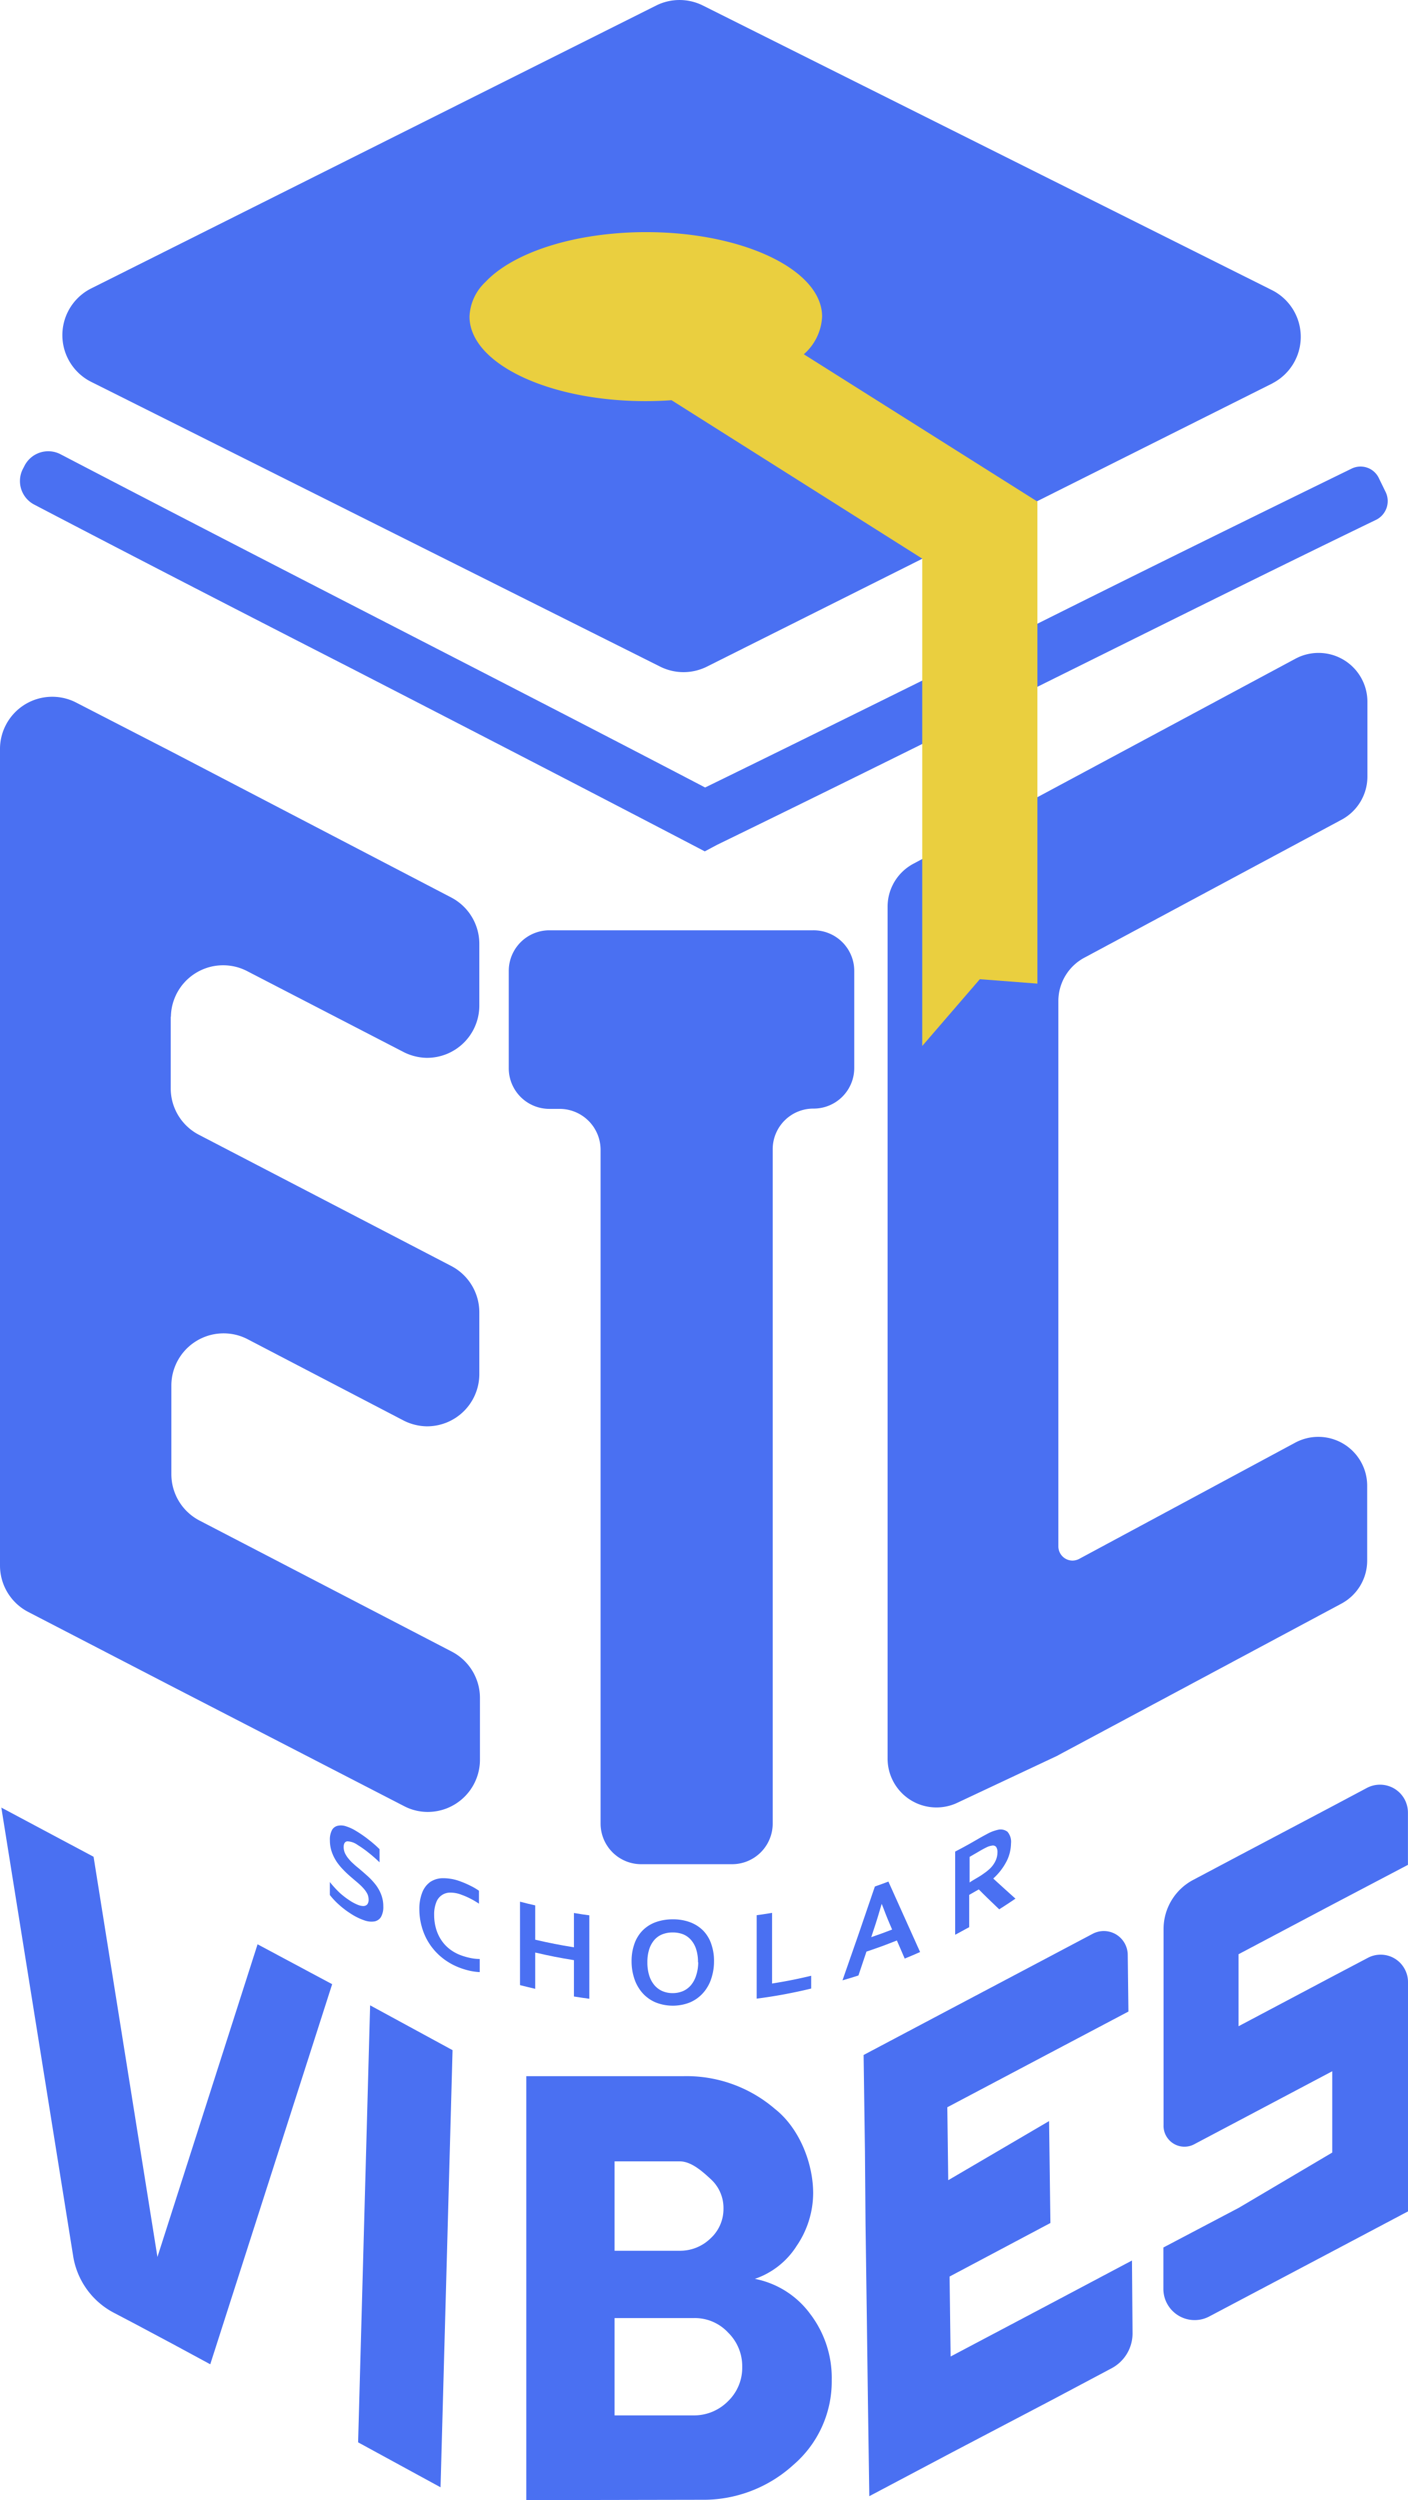
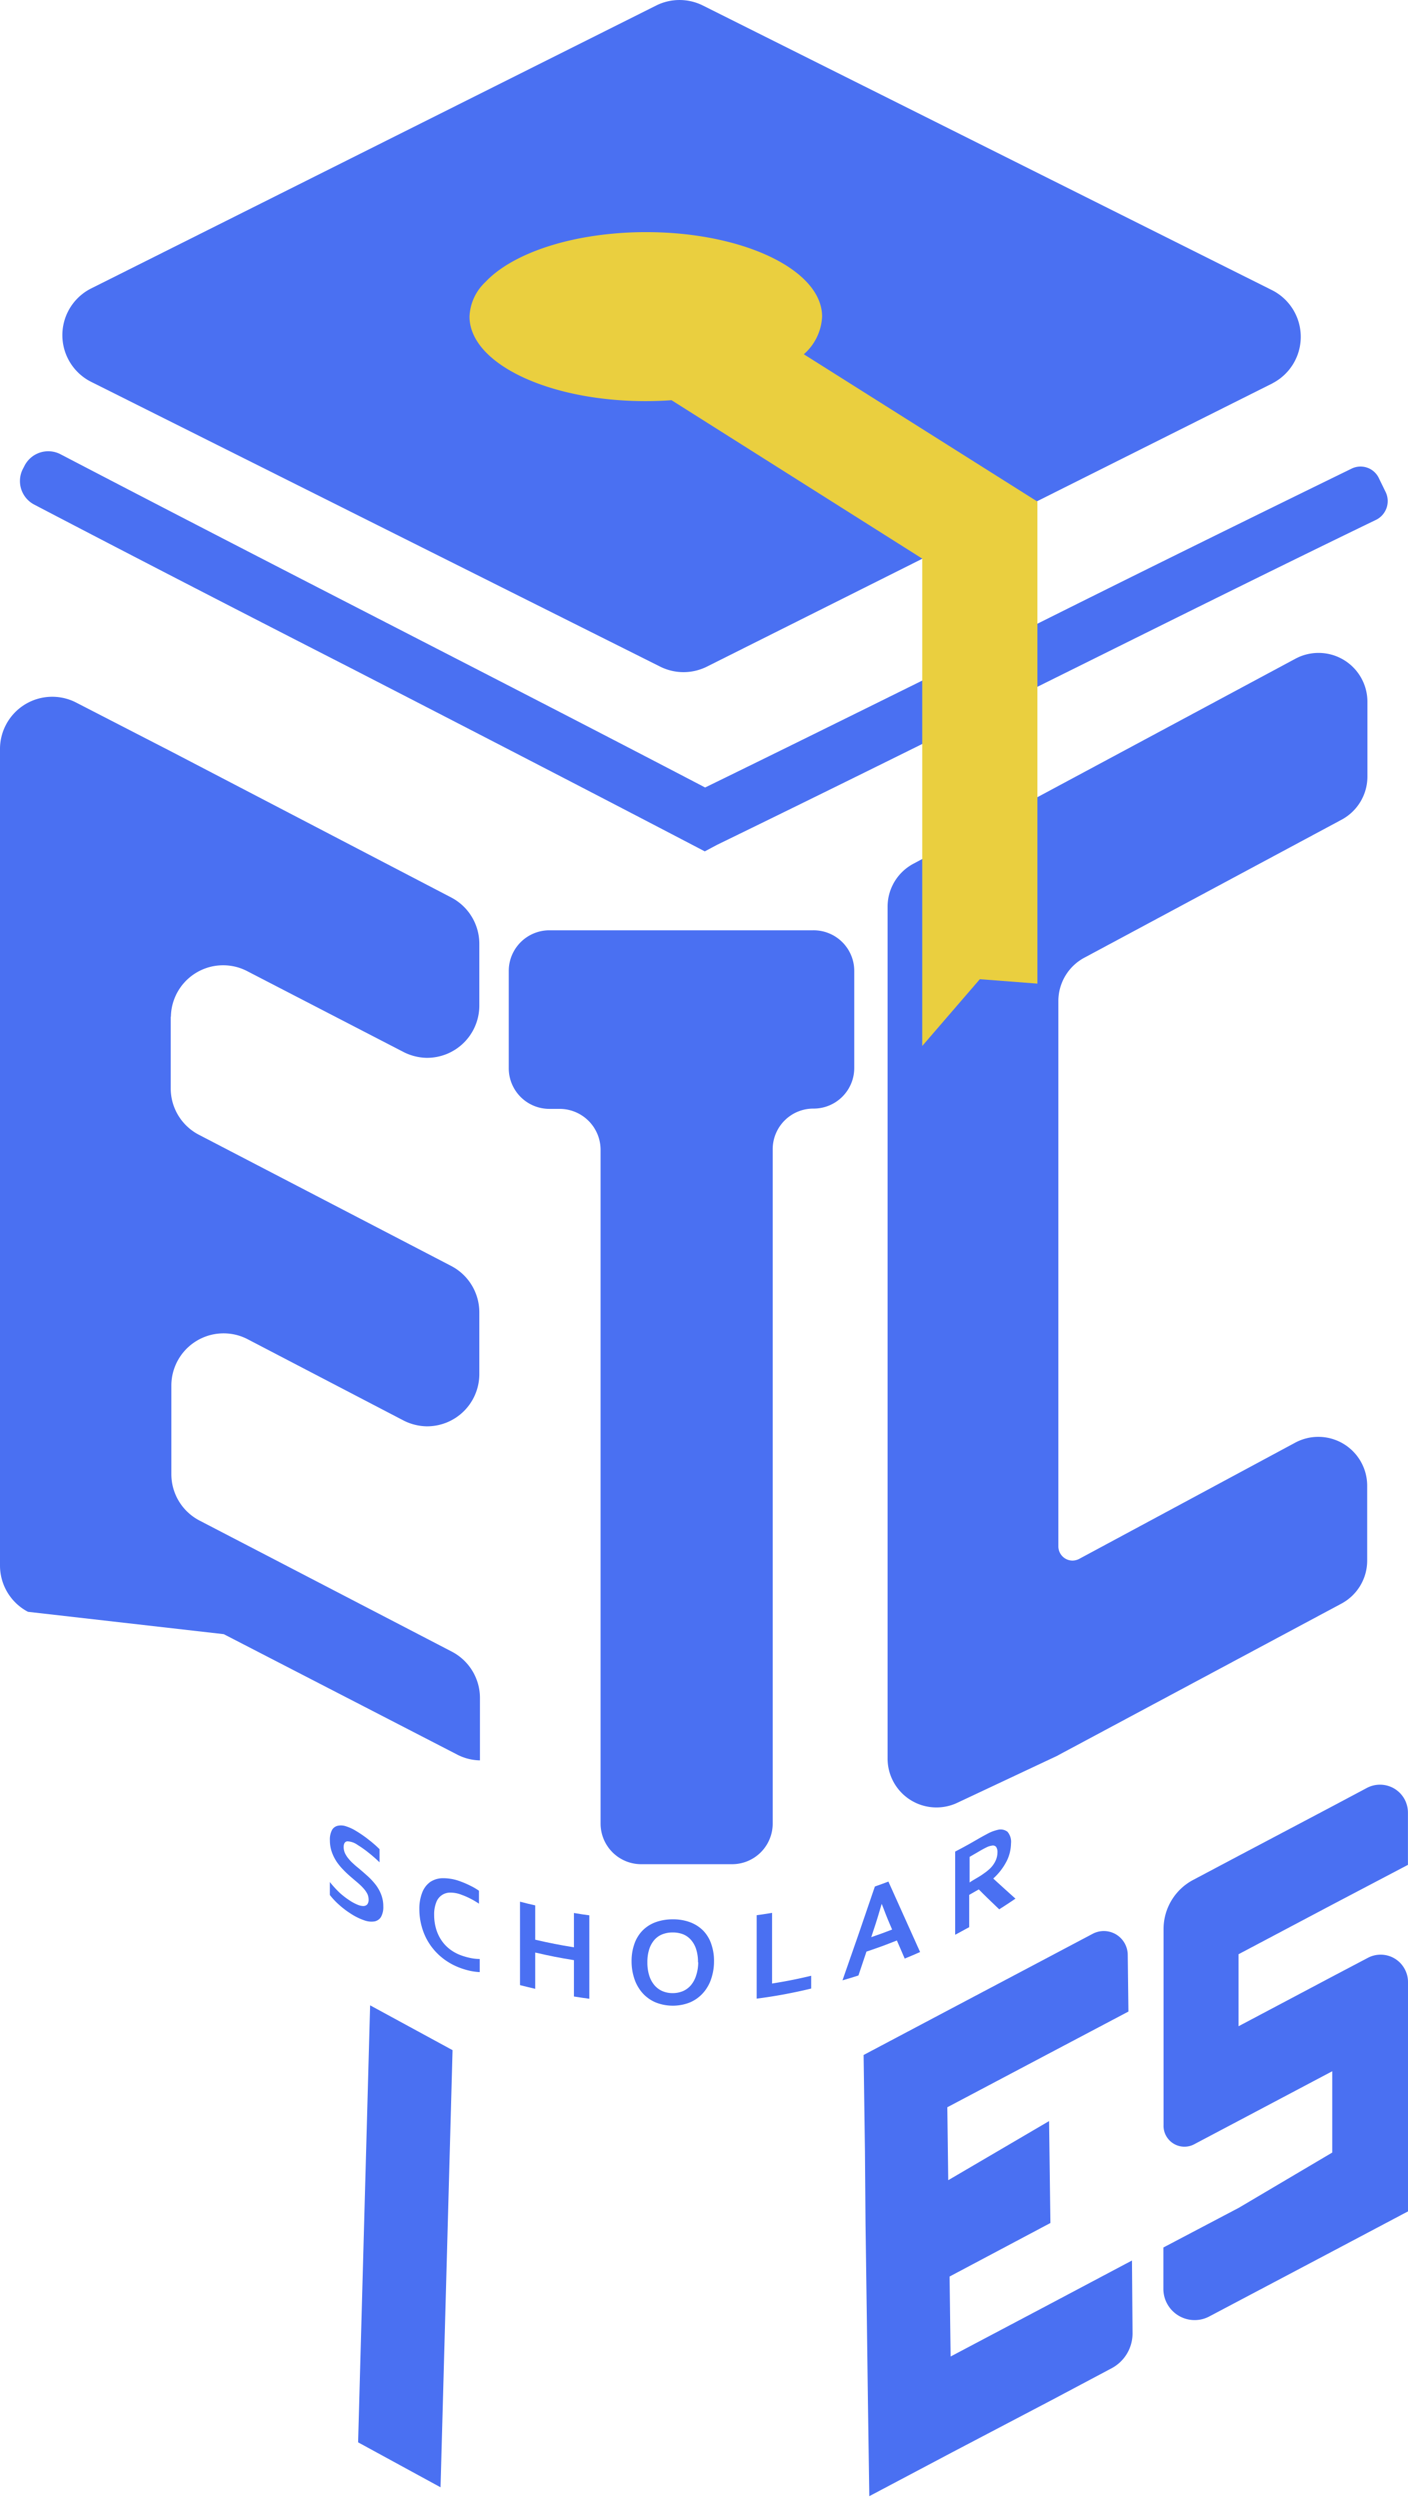
<svg xmlns="http://www.w3.org/2000/svg" viewBox="0 0 242.55 430.51">
  <defs>
    <style>.cls-1{fill:#4a70f2;}.cls-2{fill:#eacf3f;}</style>
  </defs>
  <g id="Layer_2" data-name="Layer 2">
    <g id="Layer_1-2" data-name="Layer 1">
      <path class="cls-1" d="M63.5,327.07a2.26,2.26,0,0,0-.24-1,4.67,4.67,0,0,0-.67-.94,10.22,10.22,0,0,0-.94-.91l-1.08-.92c-.5-.43-1-.88-1.43-1.34a9.77,9.77,0,0,1-1.2-1.47,7.65,7.65,0,0,1-.81-1.68,6,6,0,0,1-.3-1.92,3.47,3.47,0,0,1,.35-1.75,1.51,1.51,0,0,1,1-.76,2.62,2.62,0,0,1,1.42.09,8,8,0,0,1,1.86.88,19.88,19.88,0,0,1,2.09,1.46,19.36,19.36,0,0,1,1.83,1.6v2.26a25.93,25.93,0,0,0-2-1.74,17.93,17.93,0,0,0-1.75-1.23,3.23,3.23,0,0,0-1.8-.64q-.63.08-.63,1a2.61,2.61,0,0,0,.21,1A4.4,4.4,0,0,0,60,320a7.38,7.38,0,0,0,.82.87c.31.29.64.57,1,.86.55.46,1.07.92,1.58,1.38a11.64,11.64,0,0,1,1.35,1.47,6.79,6.79,0,0,1,.93,1.69,5.53,5.53,0,0,1,.35,2,3.46,3.46,0,0,1-.39,1.8,1.69,1.69,0,0,1-1.12.78,3.49,3.49,0,0,1-1.75-.18,10.24,10.24,0,0,1-2.23-1.08,15.11,15.11,0,0,1-2.06-1.54,12.66,12.66,0,0,1-1.66-1.75v-2.23A18.48,18.48,0,0,0,58.6,326a14.05,14.05,0,0,0,1.86,1.39,7.71,7.71,0,0,0,1.1.57,2.85,2.85,0,0,0,1,.24.94.94,0,0,0,.7-.27A1.28,1.28,0,0,0,63.5,327.07Z" />
      <path class="cls-1" d="M79.52,326.27a5.22,5.22,0,0,0-1.91-.38,2.54,2.54,0,0,0-2.47,1.71,5.62,5.62,0,0,0-.35,2.12,8.52,8.52,0,0,0,.32,2.36,7,7,0,0,0,.92,2,6.46,6.46,0,0,0,1.45,1.55,7.21,7.21,0,0,0,2,1.08,11,11,0,0,0,1.61.45,7.92,7.92,0,0,0,1.55.16v2.26a10.5,10.5,0,0,1-1.58-.2,13.06,13.06,0,0,1-1.75-.51,11,11,0,0,1-3.09-1.72,10.42,10.42,0,0,1-2.21-2.4,10.24,10.24,0,0,1-1.32-2.87,11,11,0,0,1-.45-3.13,7.55,7.55,0,0,1,.48-2.83,4,4,0,0,1,1.36-1.84,3.92,3.92,0,0,1,2.25-.67,8.32,8.32,0,0,1,3.08.59,14.78,14.78,0,0,1,1.67.73,10.17,10.17,0,0,1,1.43.84v2.23a14,14,0,0,0-1.55-.91A12,12,0,0,0,79.52,326.27Z" />
      <path class="cls-1" d="M92.2,334c2.65.61,4,.87,6.67,1.31V329.4c1.06.18,1.59.26,2.65.4v14.37c-1.06-.14-1.59-.22-2.65-.39v-6.26c-2.68-.43-4-.7-6.67-1.31v6.25c-1-.24-1.57-.37-2.62-.64V327.45c1,.27,1.57.4,2.62.64Z" />
      <path class="cls-1" d="M123,337.72a9.38,9.38,0,0,1-.48,3,6.93,6.93,0,0,1-1.38,2.43,6.45,6.45,0,0,1-2.24,1.63,8,8,0,0,1-6,0,6.42,6.42,0,0,1-2.24-1.62,7.09,7.09,0,0,1-1.38-2.43,9.38,9.38,0,0,1-.48-3,8.79,8.79,0,0,1,.48-3,6.26,6.26,0,0,1,1.38-2.28A6.15,6.15,0,0,1,112.9,331a8.61,8.61,0,0,1,3-.51,8.35,8.35,0,0,1,3,.51,6.26,6.26,0,0,1,2.24,1.44,6.12,6.12,0,0,1,1.38,2.28A8.79,8.79,0,0,1,123,337.72Zm-2.76.16a7,7,0,0,0-.33-2.28A4.4,4.4,0,0,0,119,334a3.53,3.53,0,0,0-1.37-.95,4.91,4.91,0,0,0-1.75-.3,4.77,4.77,0,0,0-1.75.31,3.51,3.51,0,0,0-1.37.94,4.49,4.49,0,0,0-.91,1.61,7.12,7.12,0,0,0-.33,2.28,7.36,7.36,0,0,0,.33,2.31,4.73,4.73,0,0,0,.91,1.66,3.79,3.79,0,0,0,1.37,1,4.4,4.4,0,0,0,1.75.34,4.51,4.51,0,0,0,1.75-.34,3.79,3.79,0,0,0,1.37-1,4.78,4.78,0,0,0,.91-1.67A7.29,7.29,0,0,0,120.28,337.88Z" />
      <path class="cls-1" d="M133,329.38v12.17c2.71-.45,4.06-.71,6.74-1.34v2.2a86.12,86.12,0,0,1-9.39,1.74V329.78C131.38,329.64,131.91,329.56,133,329.38Z" />
      <path class="cls-1" d="M154.5,334.13c-2.08.83-3.13,1.21-5.24,1.92-.55,1.65-.83,2.47-1.38,4.11-1.1.35-1.65.52-2.75.84,2.25-6.4,3.36-9.63,5.58-16.16.94-.33,1.4-.5,2.33-.85,2.2,4.91,3.3,7.34,5.46,12.13-1.05.47-1.58.69-2.65,1.13Zm-2.63-6.25c-.49,1.68-.92,3.1-1.31,4.24-.19.58-.28.87-.47,1.44,1.44-.49,2.16-.76,3.59-1.31l-.47-1.1c-.38-.87-.81-2-1.3-3.28Z" />
      <path class="cls-1" d="M174.16,317.44a7,7,0,0,1-.73,3,10.42,10.42,0,0,1-2.3,3v.05c1.54,1.41,2.3,2.1,3.8,3.44-1.11.75-1.67,1.12-2.8,1.84-1.39-1.34-2.1-2-3.52-3.43l-1.65.94v5.56c-1,.54-1.45.8-2.42,1.31V318.83c1.62-.85,2.42-1.29,4-2.21q1-.57,1.83-1a6.75,6.75,0,0,1,1.44-.52,1.94,1.94,0,0,1,1.74.31A2.64,2.64,0,0,1,174.16,317.44Zm-6,6a13.62,13.62,0,0,0,1.39-.89,8.45,8.45,0,0,0,1-.81,4.55,4.55,0,0,0,1-1.44,3.52,3.52,0,0,0,.28-1.36,1.54,1.54,0,0,0-.22-.9.72.72,0,0,0-.73-.24,3,3,0,0,0-.86.26c-.34.16-.76.38-1.27.68l-1.72,1v4.41C167.44,323.86,167.68,323.73,168.15,323.45Z" />
      <path class="cls-1" d="M182.32,172.35v93.94a2.45,2.45,0,0,0,2.44,2.43,2.56,2.56,0,0,0,1.16-.3l37.19-20a8.42,8.42,0,0,1,12.41,7.43v12.87a8.41,8.41,0,0,1-4.44,7.41l-48.59,26-.4.22-17.19,8.08a8.42,8.42,0,0,1-12-7.63V156.15a8.38,8.38,0,0,1,4.5-7.45l25-13.41,40.75-21.86a8.42,8.42,0,0,1,12.41,7.41v12.87a8.44,8.44,0,0,1-4.44,7.43L186.81,164.9A8.47,8.47,0,0,0,182.32,172.35Z" />
      <path class="cls-1" d="M219.22,66,121.75,114.8a9,9,0,0,1-8,0L15.62,65.71a9,9,0,0,1,0-16L113.06.94a9,9,0,0,1,8,0L219.2,50a9,9,0,0,1,0,16Z" />
      <path class="cls-1" d="M121.41,146.6l-2.2-1.15C99.9,135.37,80,125.11,60.67,115.16,42.63,105.93,24,96.35,5.94,86.91a4.57,4.57,0,0,1-2-6.16l0,0,.28-.54a4.59,4.59,0,0,1,6.19-2c18.09,9.43,36.66,19,54.68,28.26,18.57,9.55,37.79,19.42,56.38,29.13,18.92-9.23,37.81-18.64,56.12-27.64,18-9,36.6-18.16,55.23-27.26a3.49,3.49,0,0,1,4.68,1.57v0l1.23,2.52a3.6,3.6,0,0,1-1.6,4.68c-18.61,9-37.18,18.26-55.2,27.19-19,9.45-38.69,19.22-58.38,28.8Z" />
-       <path class="cls-1" d="M29.41,175.07v12.38a9,9,0,0,0,4.8,7.92L77.75,218a9,9,0,0,1,4.82,7.92v10.8a9,9,0,0,1-9.12,8.88,9.11,9.11,0,0,1-3.93-1l-27-14.07a9,9,0,0,0-13,7.91v15.44a9,9,0,0,0,4.8,7.92l43.54,22.61a9,9,0,0,1,4.82,7.92v10.79A9,9,0,0,1,73.54,312a8.83,8.83,0,0,1-3.93-1l-40.2-20.73L4.82,277.54A9,9,0,0,1,0,269.62V128.85a9,9,0,0,1,13.05-7.91l16.36,8.42,48.34,25.19a9,9,0,0,1,4.82,7.92v10.8a9,9,0,0,1-9.12,8.88,9.11,9.11,0,0,1-3.93-1l-27.08-14a9,9,0,0,0-13,7.92Z" />
+       <path class="cls-1" d="M29.41,175.07v12.38a9,9,0,0,0,4.8,7.92L77.75,218a9,9,0,0,1,4.82,7.92v10.8a9,9,0,0,1-9.12,8.88,9.11,9.11,0,0,1-3.93-1l-27-14.07a9,9,0,0,0-13,7.91v15.44a9,9,0,0,0,4.8,7.92l43.54,22.61a9,9,0,0,1,4.82,7.92v10.79a8.83,8.83,0,0,1-3.93-1l-40.2-20.73L4.82,277.54A9,9,0,0,1,0,269.62V128.85a9,9,0,0,1,13.05-7.91l16.36,8.42,48.34,25.19a9,9,0,0,1,4.82,7.92v10.8a9,9,0,0,1-9.12,8.88,9.11,9.11,0,0,1-3.93-1l-27.08-14a9,9,0,0,0-13,7.92Z" />
      <path class="cls-1" d="M147.16,167.19v16.7a7,7,0,0,1-7,7h0a7,7,0,0,0-7.05,7V314a7,7,0,0,1-7,7H110.46a7,7,0,0,1-7-7V198a7.06,7.06,0,0,0-7.06-7.06H94.7a7,7,0,0,1-7.06-7V167.19a7,7,0,0,1,7-7h45.44A7,7,0,0,1,147.16,167.19Z" />
      <path class="cls-2" d="M178.71,86.37v83l-9.92-.76-9.92,11.5V96.19L115.68,68.91c-1.47.11-3,.16-4.48.16-16.75,0-30.32-6.51-30.32-14.56a8.63,8.63,0,0,1,2.73-5.94c4-4.26,12.1-7.43,21.9-8.33,1.88-.18,3.8-.27,5.78-.27,16.76,0,30.33,6.52,30.33,14.54A9.16,9.16,0,0,1,138.47,61Z" />
-       <path class="cls-1" d="M57.22,341.66l-21,65.45-6.66-3.6-6.21-3.31-3.81-2a13.39,13.39,0,0,1-6.93-9.68L.23,311.25l15.89,8.47,11,68.91,17.25-53.84Z" />
      <path class="cls-1" d="M195.1,401.71a6.8,6.8,0,0,1-3.6,6.08l-10.17,5.4L164,422.28l-14.25,7.54-.24-16.58h0l-.18-13.76-.23-16.54h0L149,370.4l-.23-16.55L163,346.32l17.37-9.18L188.2,333a4.11,4.11,0,0,1,5.58,1.69,4.07,4.07,0,0,1,.49,1.9l.12,9.78-13.83,7.3-17.37,9.18.16,12.56h0l17.37-10.18.23,17.55L163.58,392l.18,13.77h0l17.37-9.18L195,389.24Z" />
      <path class="cls-1" d="M213.36,336.5v12.4l16.09-8.52,6.21-3.27a4.7,4.7,0,0,1,6.35,2,4.65,4.65,0,0,1,.54,2.2v39.47l-13.1,6.93-16.09,8.5-5.13,2.71a5.39,5.39,0,0,1-7.25-2.39,5.33,5.33,0,0,1-.57-2.32V387l13-6.84,16.09-9.51v-14l-16.09,8.51-7.57,4a3.6,3.6,0,0,1-4.92-1.32,3.5,3.5,0,0,1-.48-1.92V332.2a9.57,9.57,0,0,1,5.11-8.5l7.85-4.16,16.08-8.49,6-3.19a4.82,4.82,0,0,1,6.5,2,4.9,4.9,0,0,1,.56,2.25v9L229.43,328Z" />
-       <path class="cls-1" d="M90.66,430.5v-73h27a23.36,23.36,0,0,1,15.85,5.65c4.13,3.25,6.55,9.2,6.57,14.46a16.22,16.22,0,0,1-2.84,9.11,13.79,13.79,0,0,1-7.2,5.68,15.5,15.5,0,0,1,9.5,6,18.16,18.16,0,0,1,3.74,11.43,18.93,18.93,0,0,1-6.62,14.61,23,23,0,0,1-15.85,6Zm15.21-42.94H117a7.51,7.51,0,0,0,5.39-2.12,6.86,6.86,0,0,0,2.24-5.15,6.7,6.7,0,0,0-2.2-5.07c-1.47-1.36-3.4-3.09-5.4-3.05H105.87Zm0,28.35H119.4a8.23,8.23,0,0,0,6-2.43,8,8,0,0,0,2.46-5.9,8.11,8.11,0,0,0-2.44-5.94,7.82,7.82,0,0,0-5.8-2.49H105.87Z" />
      <polygon class="cls-1" points="77.96 353.02 75.89 428.29 61.69 420.55 63.76 345.3 77.96 353.02" />
    </g>
  </g>
</svg>